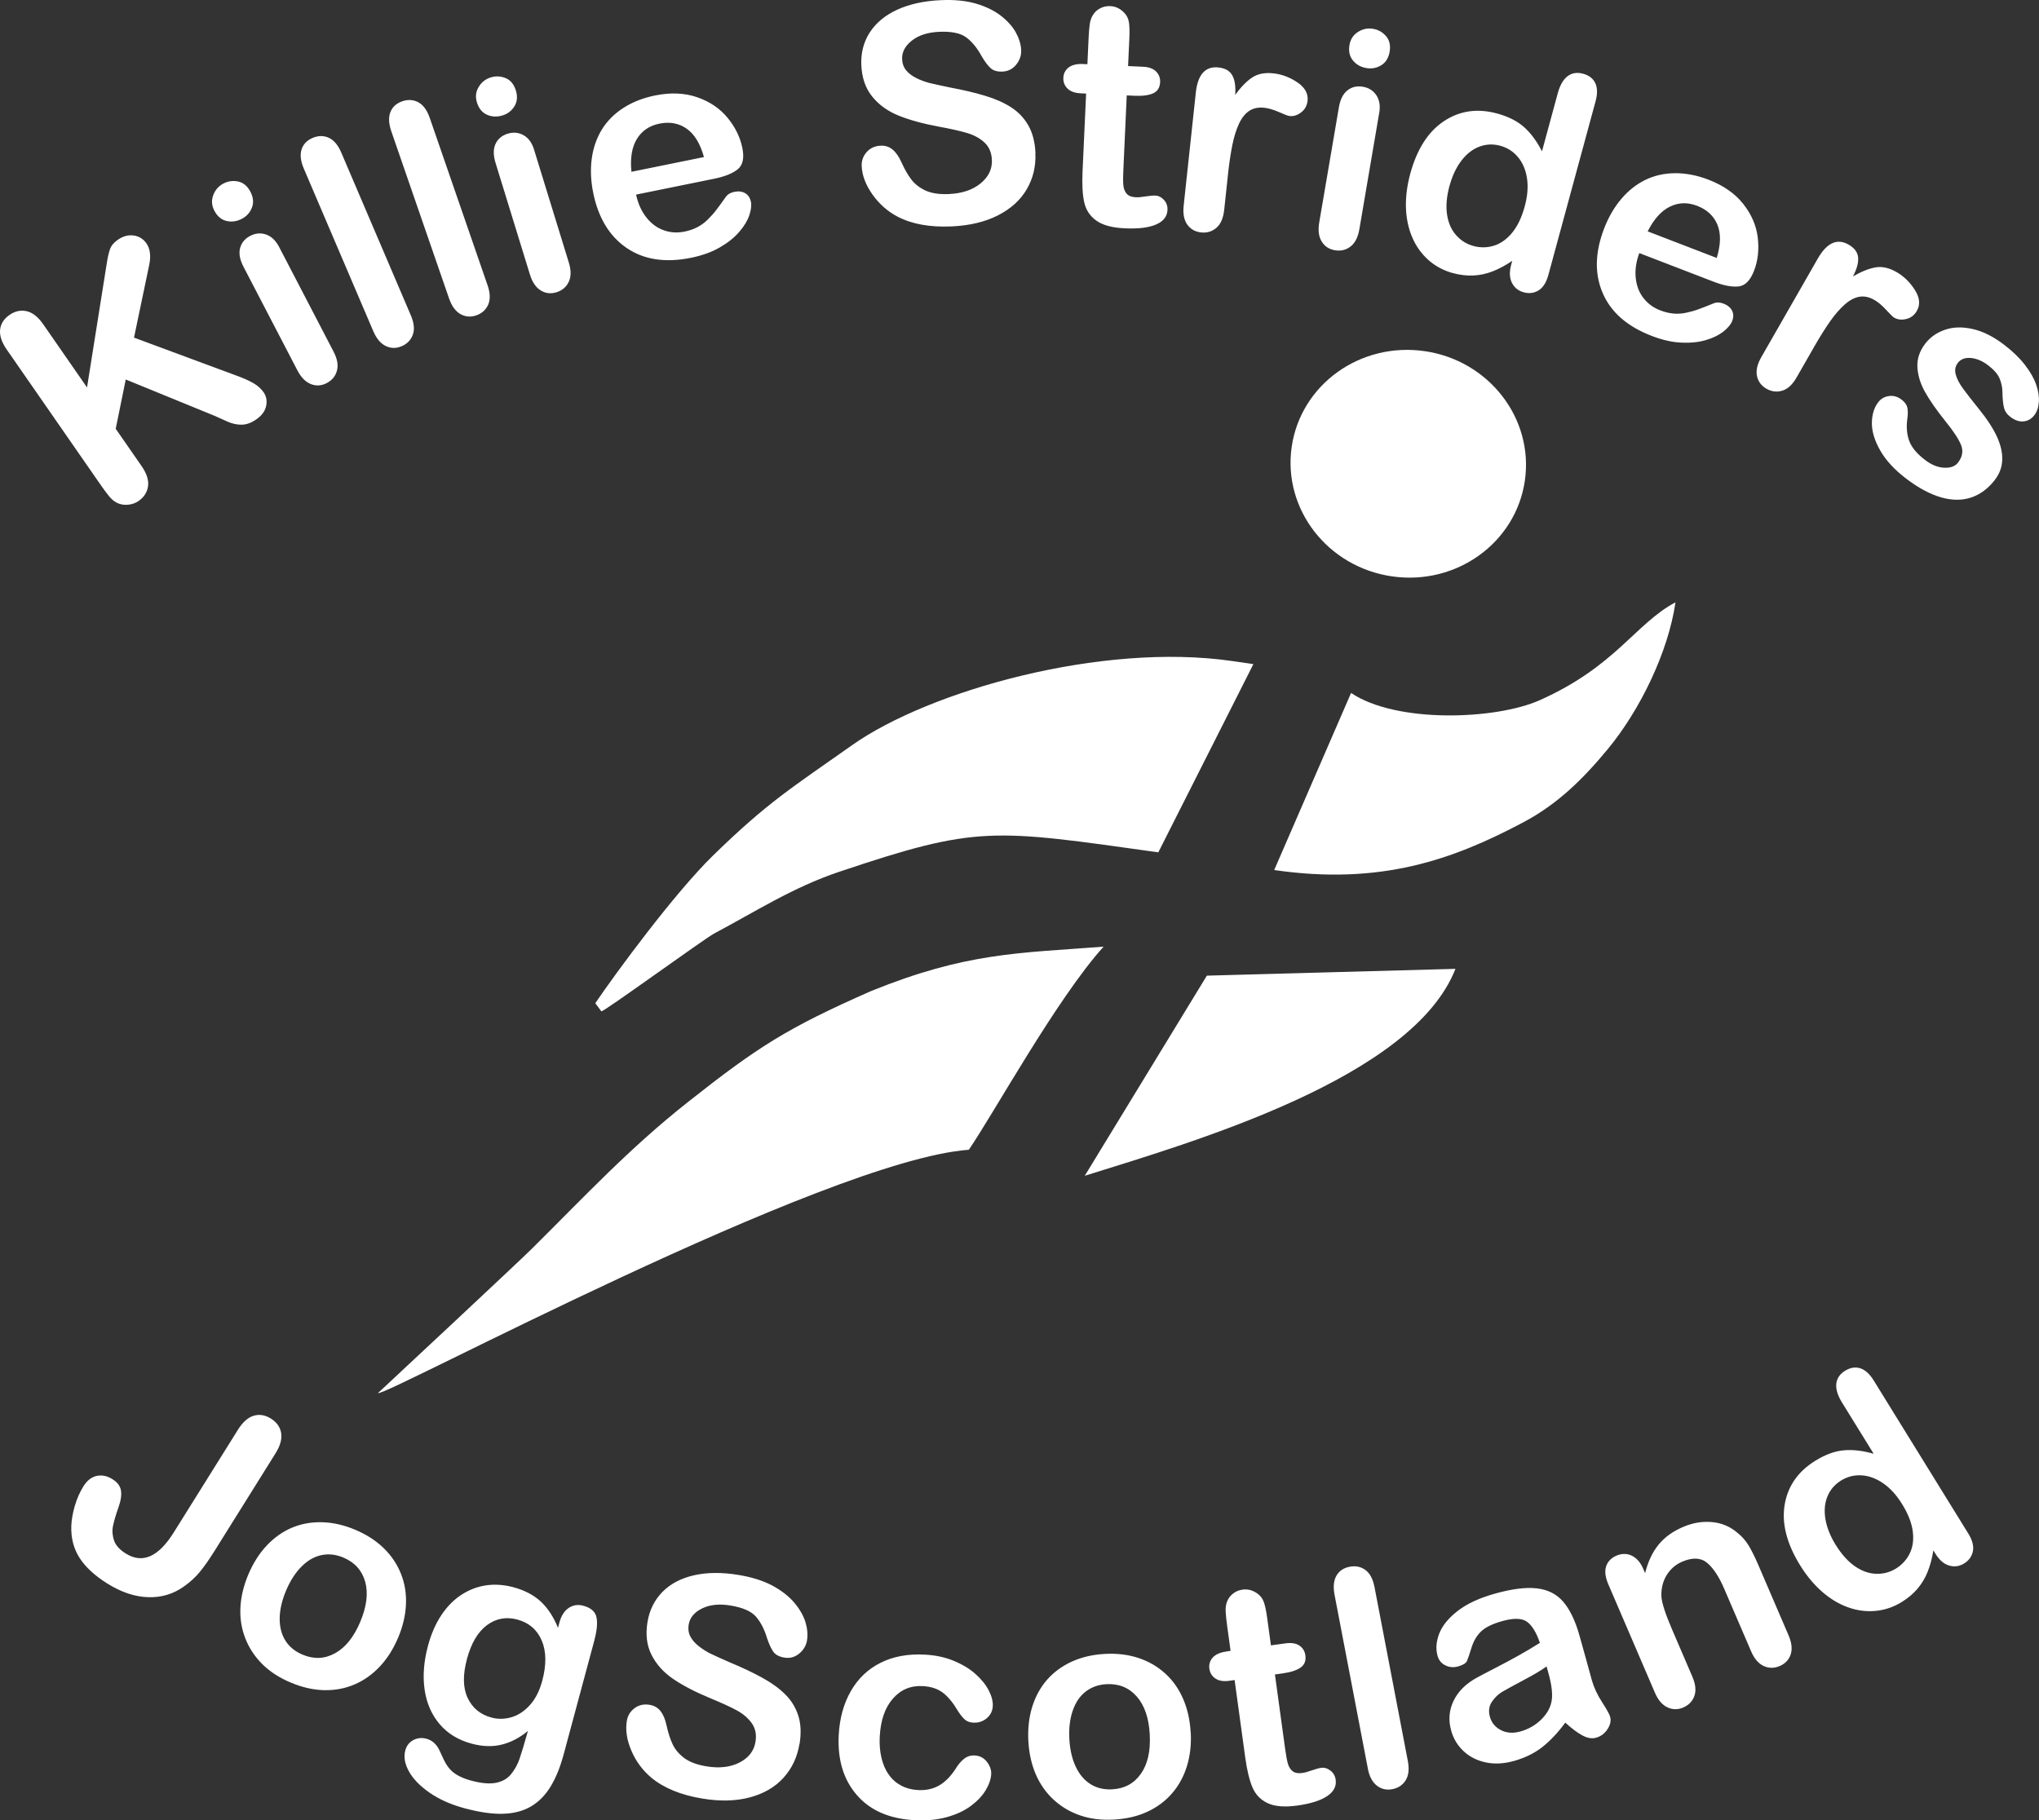
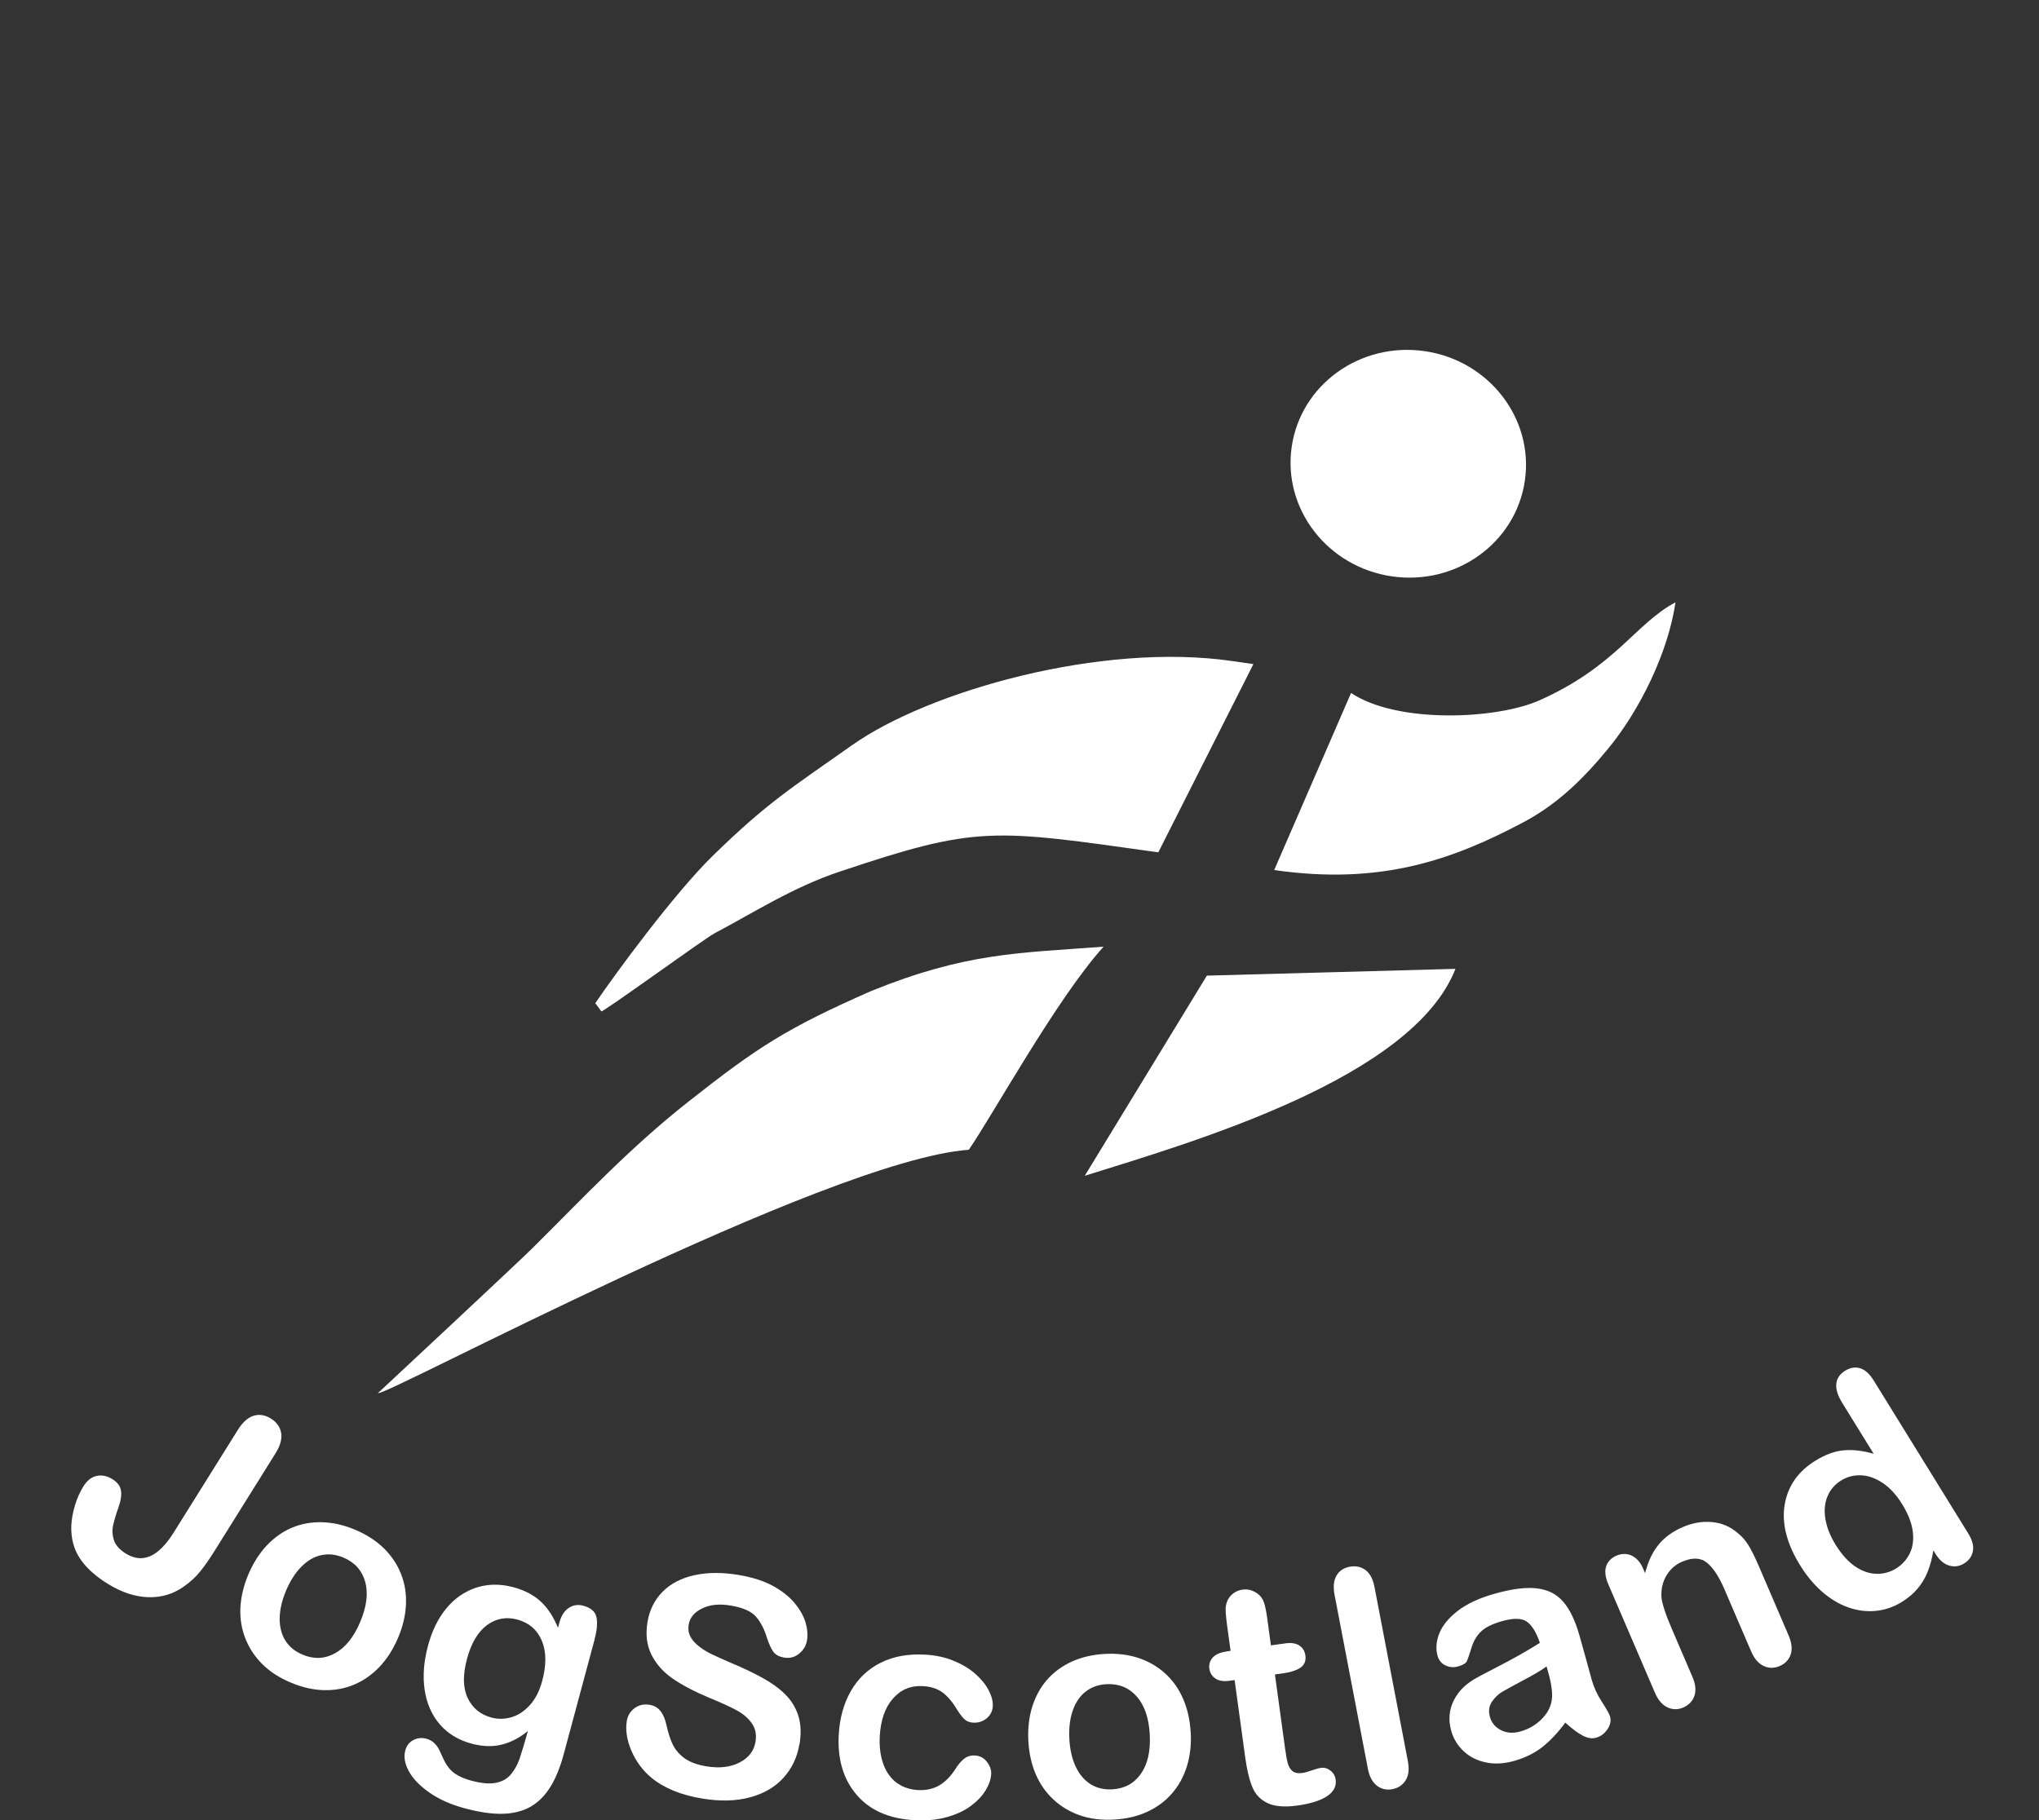
<svg xmlns="http://www.w3.org/2000/svg" id="Layer_2" viewBox="0 0 752.52 671.99">
  <rect x="0" y="0" width="752.52" height="671.99" fill="#333333" stroke="none" />
  <defs>
    <style>.cls-1{fill-rule:evenodd;}.cls-1,.cls-2{fill:#fff;stroke-width:0px;}</style>
  </defs>
  <g id="Layer_1-2">
-     <path class="cls-1" d="M525.78,129.62c23.76,3.45,40.32,24.87,36.99,47.83-3.34,22.96-25.31,38.77-49.07,35.31-23.76-3.45-40.32-24.87-36.98-47.82,3.34-22.96,25.31-38.77,49.07-35.31M357.55,424.44c9.09-13.23,32.46-55.82,49.74-74.98-31.34,2.41-50.54,2.09-85.84,16.4-30.94,13.63-41.76,20.57-67.53,40.93-21.67,17.12-37.98,34.68-57.64,54.19-5.01,4.97-56.3,52.86-56.78,53.26,1.5,2.01,165.04-85.92,218.06-89.81ZM400.34,434.04c40.36-12.62,121-36,136.82-76.39l-91.75,2.51-45.07,73.89ZM618.35,222.35c-14.85,7.89-21.97,23.58-50.1,36.13-16.2,7.23-52.87,8.62-69.62-2.68l-28.37,65.37c39.36,5.72,66.04-3.86,91.94-17.62,12.6-6.69,21.95-15.86,31.19-27.04,11.82-14.31,22.28-35.68,24.97-54.17ZM219.7,370.33l2.24,3c.42.56,38.07-26.84,41.62-28.72,14.97-7.94,29.05-17.04,46.07-22.76,51.21-17.21,56.45-15.82,117.86-7.21l35.09-69.48-7.86-1.14c-48.24-7.01-111.9,11.02-140.28,31.08-22.22,15.71-31.03,20.95-51.32,40.75-14.19,13.86-35.9,43.38-43.42,54.48Z" />
+     <path class="cls-1" d="M525.78,129.62c23.76,3.45,40.32,24.87,36.99,47.83-3.34,22.96-25.31,38.77-49.07,35.31-23.76-3.45-40.32-24.87-36.98-47.82,3.34-22.96,25.31-38.77,49.07-35.31M357.55,424.44c9.09-13.23,32.46-55.82,49.74-74.98-31.34,2.41-50.54,2.09-85.84,16.4-30.94,13.63-41.76,20.57-67.53,40.93-21.67,17.12-37.98,34.68-57.64,54.19-5.01,4.97-56.3,52.86-56.78,53.26,1.5,2.01,165.04-85.92,218.06-89.81ZM400.34,434.04c40.36-12.62,121-36,136.82-76.39l-91.75,2.51-45.07,73.89ZM618.35,222.35c-14.85,7.89-21.97,23.58-50.1,36.13-16.2,7.23-52.87,8.62-69.62-2.68l-28.37,65.37c39.36,5.72,66.04-3.86,91.94-17.62,12.6-6.69,21.95-15.86,31.19-27.04,11.82-14.31,22.28-35.68,24.97-54.17M219.7,370.33l2.24,3c.42.56,38.07-26.84,41.62-28.72,14.97-7.94,29.05-17.04,46.07-22.76,51.21-17.21,56.45-15.82,117.86-7.21l35.09-69.48-7.86-1.14c-48.24-7.01-111.9,11.02-140.28,31.08-22.22,15.71-31.03,20.95-51.32,40.75-14.19,13.86-35.9,43.38-43.42,54.48Z" />
    <path class="cls-2" d="M677.52,570.33c2.15,3.48,4.51,6.09,7.1,7.88,2.58,1.77,5.18,2.69,7.83,2.75,2.64.08,5.07-.57,7.28-1.93,2.26-1.4,3.94-3.26,5.08-5.57,1.14-2.32,1.52-5.03,1.13-8.13-.4-3.12-1.7-6.48-3.95-10.11-2.1-3.4-4.47-5.98-7.09-7.75-2.63-1.78-5.29-2.73-7.99-2.86-2.69-.13-5.15.51-7.41,1.9-2.34,1.45-4.03,3.4-5.05,5.87-1.02,2.47-1.27,5.26-.76,8.37.53,3.12,1.8,6.32,3.82,9.59M714.32,573.58l-.78-1.27c-.5,3.03-1.21,5.68-2.13,7.95-.9,2.26-2.15,4.34-3.7,6.18-1.56,1.85-3.49,3.49-5.81,4.92-3.06,1.89-6.3,2.99-9.72,3.3-3.41.32-6.83-.12-10.23-1.36-3.39-1.22-6.58-3.17-9.59-5.81-2.99-2.65-5.66-5.87-8-9.65-4.95-8.01-6.85-15.47-5.71-22.35,1.15-6.88,4.92-12.31,11.3-16.25,3.7-2.29,7.2-3.57,10.52-3.86,3.31-.3,7,.12,11.04,1.28l-11.69-18.92c-1.62-2.63-2.32-4.94-2.11-6.93.23-2,1.3-3.59,3.24-4.79,1.94-1.2,3.81-1.49,5.63-.91,1.8.59,3.46,2.09,4.94,4.49l34.9,56.49c1.5,2.43,2.08,4.62,1.71,6.53-.39,1.92-1.47,3.43-3.25,4.53-1.75,1.08-3.6,1.34-5.52.77-1.92-.56-3.61-2.02-5.06-4.36ZM606.43,579.06l.72,1.68c1.06-4.27,2.71-7.76,4.95-10.51,2.24-2.75,5.24-4.92,9-6.53,3.65-1.57,7.24-2.17,10.82-1.82,3.55.34,6.66,1.67,9.33,3.97,1.65,1.3,3.01,2.87,4.14,4.72,1.1,1.84,2.31,4.28,3.62,7.32l11.07,25.76c1.19,2.77,1.45,5.14.79,7.1-.65,1.96-2.01,3.38-4.03,4.26-2.06.88-4.05.88-5.97-.02-1.9-.9-3.44-2.7-4.6-5.4l-9.92-23.08c-1.95-4.55-4.1-7.77-6.4-9.65-2.3-1.86-5.34-1.99-9.13-.36-2.46,1.06-4.39,2.75-5.8,5.1-1.39,2.34-2.01,5-1.84,7.98.21,2.35,1.51,6.34,3.95,12l7.45,17.34c1.2,2.8,1.45,5.18.75,7.14-.7,1.96-2.07,3.39-4.11,4.27-1.99.85-3.95.83-5.85-.07-1.91-.9-3.44-2.7-4.6-5.4l-17.19-40c-1.13-2.63-1.41-4.85-.82-6.64.6-1.8,1.88-3.12,3.87-3.98,1.21-.52,2.44-.7,3.66-.55,1.23.15,2.38.68,3.46,1.57,1.09.91,1.98,2.18,2.69,3.83ZM570.79,615.16c-1.9,1.38-4.74,3.09-8.56,5.09-3.79,2.02-6.42,3.47-7.86,4.31-1.44.86-2.7,2.08-3.78,3.66-1.07,1.6-1.31,3.45-.71,5.58.62,2.19,1.99,3.82,4.09,4.89,2.09,1.07,4.48,1.23,7.18.47,2.86-.81,5.33-2.2,7.38-4.13,2.07-1.96,3.39-4.07,3.96-6.39.68-2.56.31-6.37-1.12-11.41l-.59-2.07ZM577.71,635.88c-2.74,3.72-5.55,6.71-8.43,8.99-2.89,2.29-6.38,4-10.44,5.16-3.71,1.05-7.2,1.24-10.43.57-3.22-.67-5.96-2.03-8.2-4.11-2.24-2.09-3.77-4.59-4.6-7.52-1.13-3.97-.83-7.69.89-11.2,1.72-3.52,4.65-6.37,8.78-8.58.84-.48,2.99-1.59,6.42-3.37,3.43-1.78,6.37-3.34,8.79-4.71,2.42-1.35,5.03-2.9,7.82-4.65-1.27-3.77-2.83-6.36-4.69-7.75-1.89-1.4-4.95-1.49-9.24-.27-3.68,1.04-6.31,2.34-7.86,3.9-1.58,1.54-2.73,3.54-3.47,5.98-.74,2.42-1.3,4.03-1.66,4.86-.38.81-1.46,1.47-3.25,1.98-1.63.46-3.19.34-4.67-.38-1.47-.7-2.45-1.87-2.91-3.5-.73-2.55-.52-5.29.59-8.21,1.13-2.92,3.37-5.69,6.75-8.34,3.38-2.64,7.92-4.77,13.63-6.39,6.36-1.8,11.59-2.47,15.66-2,4.07.47,7.32,2.11,9.75,4.95,2.43,2.83,4.41,6.93,5.94,12.31.97,3.41,1.77,6.29,2.42,8.67.66,2.38,1.39,5.03,2.18,7.94.77,2.72,2.03,5.43,3.78,8.13,1.74,2.68,2.71,4.46,2.96,5.31.42,1.49.12,3.04-.93,4.65-1.07,1.62-2.47,2.68-4.25,3.18-1.49.42-3.15.15-4.99-.83-1.85-.98-3.96-2.56-6.34-4.74ZM504.83,652.89l-12.29-64.14c-.57-2.96-.33-5.32.69-7.09,1.02-1.77,2.65-2.87,4.89-3.3,2.22-.42,4.18-.01,5.83,1.22,1.66,1.23,2.77,3.34,3.34,6.34l12.29,64.14c.57,3,.3,5.37-.8,7.13-1.1,1.76-2.75,2.87-4.93,3.28-2.16.41-4.07-.03-5.72-1.32-1.65-1.3-2.76-3.38-3.31-6.27ZM452.52,609.64l1.64-.23-1.23-8.97c-.33-2.41-.53-4.3-.59-5.68-.06-1.4.13-2.62.58-3.67.44-1.1,1.16-2.06,2.18-2.84.99-.78,2.17-1.27,3.53-1.45,1.89-.26,3.68.22,5.4,1.43,1.16.81,1.95,1.88,2.42,3.22.47,1.32.86,3.25,1.21,5.76l1.39,10.17,5.47-.75c2.11-.29,3.8,0,5.04.83,1.26.85,1.99,2.06,2.21,3.61.28,2.02-.34,3.52-1.81,4.54-1.48,1.02-3.68,1.72-6.65,2.13l-2.78.38,3.76,27.43c.32,2.33.64,4.13.98,5.36.34,1.23.91,2.19,1.73,2.88.83.68,2.05.92,3.65.7.86-.12,2.03-.43,3.48-.95,1.45-.5,2.6-.83,3.42-.94,1.21-.17,2.36.17,3.47,1.01,1.1.84,1.73,1.97,1.93,3.39.33,2.41-.73,4.41-3.16,6.04-2.45,1.65-6.13,2.8-11.06,3.48-4.66.64-8.3.34-10.9-.9-2.62-1.24-4.49-3.19-5.61-5.86-1.12-2.66-2-6.3-2.64-10.93l-3.93-28.64-1.96.27c-2.16.3-3.87.02-5.13-.85-1.28-.85-2.02-2.08-2.23-3.65-.21-1.55.21-2.92,1.25-4.09,1.06-1.15,2.71-1.89,4.96-2.2ZM424.34,640.33c-.33-6.13-1.94-10.82-4.82-14.09-2.89-3.26-6.59-4.77-11.15-4.53-2.95.16-5.49,1.05-7.64,2.7-2.15,1.64-3.76,3.99-4.81,7.03-1.06,3.04-1.48,6.55-1.26,10.5.21,3.93,1,7.34,2.34,10.21,1.36,2.87,3.18,5.03,5.48,6.47,2.3,1.44,4.98,2.07,7.99,1.91,4.55-.25,8.07-2.15,10.59-5.74,2.51-3.57,3.6-8.4,3.27-14.45ZM439.46,639.52c.24,4.49-.23,8.65-1.42,12.5-1.21,3.86-3.04,7.22-5.55,10.07-2.49,2.87-5.55,5.11-9.14,6.76-3.59,1.65-7.69,2.6-12.28,2.85-4.57.25-8.71-.26-12.42-1.54-3.71-1.27-6.98-3.21-9.8-5.81-2.8-2.58-5-5.71-6.58-9.36-1.57-3.67-2.49-7.75-2.74-12.26-.25-4.55.22-8.76,1.41-12.62,1.21-3.86,3.02-7.2,5.49-10.03,2.47-2.81,5.52-5.05,9.14-6.7,3.63-1.65,7.69-2.6,12.18-2.84,4.55-.25,8.73.26,12.51,1.53,3.78,1.27,7.08,3.2,9.87,5.78,2.8,2.56,4.99,5.69,6.56,9.38,1.58,3.67,2.49,7.77,2.74,12.28ZM365.81,654.93c-.1,1.86-.78,3.84-2.02,5.91-1.23,2.06-3.05,4-5.45,5.79-2.4,1.79-5.38,3.19-8.94,4.17-3.54.99-7.51,1.36-11.89,1.12-9.29-.51-16.4-3.61-21.31-9.32-4.93-5.7-7.15-13.1-6.65-22.22.34-6.17,1.84-11.55,4.49-16.16,2.65-4.61,6.31-8.09,10.96-10.41,4.67-2.35,10.14-3.35,16.42-3,3.89.21,7.43.97,10.62,2.3,3.17,1.32,5.86,2.94,8.01,4.87,2.16,1.93,3.78,3.94,4.86,6.04,1.09,2.12,1.59,4.05,1.49,5.82-.1,1.81-.86,3.29-2.26,4.48-1.42,1.17-3.07,1.7-4.99,1.59-1.24-.07-2.26-.44-3.05-1.13-.79-.68-1.66-1.77-2.61-3.25-1.69-2.88-3.49-5.1-5.41-6.6-1.94-1.5-4.44-2.34-7.52-2.51-4.44-.24-8.12,1.29-11.02,4.62-2.92,3.31-4.53,7.97-4.86,13.99-.15,2.82.06,5.43.63,7.84.57,2.41,1.45,4.49,2.7,6.22,1.22,1.75,2.75,3.09,4.59,4.06,1.81.97,3.86,1.51,6.1,1.64,3.01.17,5.62-.39,7.84-1.66,2.24-1.27,4.25-3.31,6.07-6.08.99-1.64,2.06-2.9,3.19-3.79,1.11-.9,2.45-1.32,3.99-1.23,1.84.1,3.33.9,4.45,2.36,1.13,1.46,1.67,2.98,1.58,4.56ZM295.02,643.91c-.8,4.81-2.76,8.93-5.88,12.37-3.11,3.44-7.25,5.84-12.4,7.22-5.15,1.38-11.02,1.52-17.57.43-7.88-1.3-14.13-3.87-18.75-7.67-3.27-2.73-5.73-6.08-7.41-10.02-1.68-3.94-2.23-7.6-1.67-10.99.32-1.95,1.29-3.51,2.88-4.7,1.59-1.17,3.43-1.57,5.53-1.22,1.71.28,3.05,1.06,4.04,2.35,1.01,1.27,1.75,3.06,2.23,5.35.59,2.69,1.35,5.02,2.24,6.9.91,1.91,2.33,3.59,4.28,5.06,1.97,1.45,4.69,2.48,8.18,3.05,4.77.79,8.86.32,12.22-1.41,3.36-1.73,5.33-4.27,5.88-7.62.44-2.66,0-4.94-1.35-6.85-1.34-1.92-3.23-3.53-5.65-4.83-2.4-1.3-5.68-2.79-9.79-4.48-5.5-2.29-10.05-4.66-13.6-7.08-3.57-2.44-6.22-5.4-7.98-8.88-1.75-3.48-2.25-7.51-1.48-12.14.73-4.39,2.56-8.09,5.52-11.11,2.96-3,6.87-5.05,11.7-6.14,4.84-1.09,10.32-1.12,16.45-.1,4.89.81,9.02,2.12,12.41,3.92,3.36,1.82,6.07,3.92,8.1,6.32,2.01,2.39,3.38,4.8,4.12,7.19.71,2.39.91,4.66.56,6.75-.32,1.91-1.29,3.55-2.9,4.86-1.61,1.32-3.45,1.8-5.47,1.46-1.86-.31-3.17-1-3.99-2.07-.81-1.09-1.6-2.79-2.37-5.07-.97-3.25-2.31-5.9-4.07-7.93-1.75-2.03-4.88-3.4-9.39-4.15-4.16-.69-7.69-.34-10.54,1.08-2.87,1.42-4.51,3.39-4.94,5.98-.26,1.6-.06,3.04.62,4.36.68,1.3,1.72,2.5,3.11,3.59,1.39,1.09,2.82,1.99,4.3,2.73,1.48.72,3.95,1.84,7.39,3.34,4.32,1.8,8.22,3.63,11.65,5.52,3.43,1.87,6.28,3.92,8.54,6.17,2.27,2.23,3.87,4.86,4.84,7.86.97,3.02,1.13,6.54.46,10.58ZM172.34,612.41c-1.59,5.89-1.49,10.69.26,14.4,1.77,3.71,4.67,6.11,8.76,7.22,2.4.65,4.87.61,7.36-.11,2.49-.71,4.77-2.21,6.81-4.45,2.05-2.26,3.58-5.24,4.58-8.97,1.6-5.93,1.53-10.9-.18-14.91-1.71-3.99-4.7-6.57-8.96-7.72-4.15-1.12-7.9-.43-11.26,2.06-3.34,2.49-5.81,6.65-7.37,12.47ZM219.42,605.31l-11.37,42.24c-1.3,4.84-2.93,8.85-4.9,12.04-1.98,3.21-4.39,5.64-7.27,7.31-2.88,1.66-6.32,2.55-10.29,2.65-3.97.12-8.7-.57-14.16-2.04-5.02-1.35-9.3-3.26-12.87-5.73-3.55-2.46-6.1-5.09-7.65-7.89-1.53-2.79-1.97-5.35-1.34-7.69.48-1.78,1.47-3.06,2.97-3.86,1.52-.78,3.12-.95,4.83-.49,2.13.57,3.75,2.01,4.84,4.33.53,1.16,1.09,2.34,1.64,3.54.58,1.19,1.28,2.28,2.09,3.24.83.96,1.91,1.82,3.24,2.53,1.32.73,2.92,1.33,4.75,1.83,3.76,1.01,6.82,1.27,9.17.79,2.38-.49,4.22-1.55,5.55-3.23,1.34-1.65,2.38-3.53,3.1-5.64.72-2.11,1.76-5.51,3.09-10.26-3.08,2.53-6.3,4.21-9.67,5.04-3.37.85-7.08.73-11.12-.36-4.87-1.31-8.8-3.69-11.76-7.16-2.97-3.47-4.83-7.7-5.57-12.71-.74-5-.33-10.43,1.24-16.28,1.18-4.38,2.84-8.17,4.97-11.36,2.15-3.19,4.64-5.71,7.49-7.52,2.85-1.83,5.87-2.96,9.09-3.42,3.2-.44,6.53-.21,9.97.71,4.11,1.11,7.48,2.87,10.07,5.26,2.59,2.4,4.72,5.64,6.39,9.72l.53-1.98c.68-2.53,1.85-4.32,3.45-5.37,1.61-1.07,3.4-1.33,5.36-.8,2.8.75,4.42,2.19,4.86,4.27.43,2.09.18,4.85-.75,8.3ZM132.96,598.69c2.38-5.66,2.98-10.58,1.82-14.78-1.18-4.19-3.85-7.17-8.05-8.94-2.73-1.15-5.4-1.45-8.05-.91-2.66.54-5.13,1.95-7.39,4.23-2.28,2.27-4.19,5.25-5.72,8.89-1.53,3.63-2.31,7.04-2.35,10.21-.03,3.18.66,5.91,2.1,8.22,1.44,2.3,3.57,4.04,6.35,5.2,4.2,1.77,8.2,1.59,12.03-.54,3.81-2.12,6.91-5.98,9.26-11.57ZM146.92,604.56c-1.74,4.15-3.98,7.68-6.74,10.63-2.77,2.94-5.89,5.16-9.39,6.64-3.49,1.5-7.23,2.17-11.17,2.09-3.95-.09-8.05-1.01-12.29-2.79-4.22-1.77-7.72-4.04-10.5-6.8-2.78-2.76-4.88-5.93-6.28-9.5-1.39-3.55-2.01-7.32-1.83-11.29.19-3.99,1.14-8.06,2.89-12.23,1.77-4.2,4.03-7.78,6.78-10.73,2.77-2.94,5.86-5.15,9.32-6.62,3.45-1.45,7.17-2.13,11.15-2.03,3.98.1,8.05,1.01,12.2,2.76,4.2,1.77,7.74,4.05,10.59,6.84,2.85,2.79,4.97,5.97,6.36,9.52,1.4,3.53,2,7.3,1.81,11.3-.18,3.99-1.15,8.08-2.9,12.24ZM101.71,536.46l-22.44,35.92c-1.96,3.13-3.74,5.7-5.37,7.7-1.62,2.03-3.62,3.87-5.96,5.52-3.91,2.82-8.32,4.15-13.22,4-4.91-.14-9.93-1.81-15.07-5.02-4.65-2.9-8.07-6.06-10.26-9.45-2.2-3.41-3.21-7.33-3.08-11.81.1-2.36.54-4.88,1.33-7.54.8-2.67,1.86-5.03,3.13-7.08,1.37-2.19,3.01-3.47,4.95-3.88,1.93-.39,3.86.01,5.76,1.2,1.84,1.15,2.9,2.54,3.16,4.19.28,1.64-.03,3.74-.94,6.3-.97,2.73-1.62,4.98-1.99,6.75-.37,1.77-.24,3.55.36,5.35.6,1.82,2.05,3.44,4.37,4.88,6.15,3.84,12.03,1.25,17.67-7.77l23.71-37.95c1.75-2.79,3.69-4.51,5.79-5.15,2.11-.64,4.22-.29,6.35,1.03,2.14,1.34,3.41,3.11,3.79,5.3.38,2.19-.28,4.68-2.04,7.5Z" />
-     <path class="cls-2" d="M736.33,177.03c-2.52,3.29-5.48,5.5-8.88,6.63-3.4,1.13-7.14,1.09-11.2-.1-4.07-1.19-8.34-3.51-12.85-6.95-4.29-3.28-7.47-6.75-9.53-10.41-2.07-3.65-3.07-7.02-3.03-10.12.05-3.07.82-5.6,2.34-7.59,1.01-1.32,2.33-2.08,3.98-2.29,1.65-.23,3.18.21,4.62,1.3,1.26.96,1.97,2.01,2.18,3.14.2,1.13.2,2.47-.05,4.06-.4,3.06-.15,5.78.75,8.14.89,2.37,2.83,4.67,5.78,6.93,2.39,1.83,4.77,2.79,7.1,2.89,2.35.11,4.05-.53,5.1-1.9,1.61-2.11,1.99-4.24,1.14-6.43-.87-2.18-2.78-5.11-5.75-8.78-3.34-4.16-5.87-7.8-7.6-10.9-1.72-3.09-2.64-6.16-2.79-9.19-.14-3.02.82-5.89,2.87-8.57,1.84-2.41,4.29-4.12,7.34-5.17,3.07-1.04,6.47-1.12,10.24-.25,3.76.85,7.61,2.78,11.56,5.8,3.1,2.37,5.64,4.81,7.6,7.33,1.98,2.53,3.38,4.98,4.2,7.31.83,2.36,1.17,4.52,1.01,6.49-.14,1.98-.68,3.58-1.65,4.85-1.04,1.36-2.37,2.14-3.96,2.3-1.59.18-3.24-.39-4.93-1.68-1.23-.94-2.01-2.08-2.34-3.45-.32-1.35-.5-3.16-.55-5.42,0-1.85-.35-3.61-1.04-5.25-.69-1.64-2.09-3.25-4.2-4.87-2.16-1.65-4.31-2.55-6.44-2.74-2.13-.16-3.73.44-4.78,1.82-.96,1.26-1.23,2.69-.78,4.28.44,1.62,1.34,3.37,2.72,5.25,1.38,1.88,3.34,4.4,5.89,7.56,3.02,3.73,5.23,7.15,6.62,10.2,1.39,3.05,2.04,5.89,1.93,8.54-.09,2.63-.96,5.05-2.65,7.25M669.31,128.42l-6.25,10.91c-1.52,2.65-3.27,4.27-5.27,4.88-2,.61-3.95.38-5.86-.71-1.88-1.08-3.05-2.64-3.49-4.67-.44-2.03.09-4.36,1.58-6.97l20.85-36.39c3.36-5.87,7.17-7.59,11.4-5.16,2.16,1.24,3.33,2.82,3.49,4.74.18,1.92-.47,4.27-1.91,7,3.09-1.79,5.86-2.91,8.3-3.34,2.44-.43,5.02.14,7.76,1.71,2.75,1.57,5.02,3.79,6.81,6.64,1.8,2.85,2.04,5.42.73,7.69-.92,1.6-2.21,2.6-3.92,3.01-1.69.42-3.18.24-4.45-.49-.47-.27-1.46-1.23-2.96-2.87-1.51-1.65-2.96-2.87-4.36-3.67-1.91-1.1-3.75-1.48-5.55-1.18-1.79.32-3.59,1.26-5.39,2.86-1.8,1.59-3.61,3.68-5.43,6.26-1.81,2.59-3.84,5.83-6.09,9.75ZM608.1,85.41l25.48,9.81c1.51-4.93,1.59-9.01.26-12.27-1.34-3.24-3.83-5.57-7.5-6.98-3.51-1.35-6.85-1.24-10.02.3-3.18,1.56-5.93,4.6-8.22,9.14ZM632.51,104.02l-27.5-10.59c-1.2,3.21-1.63,6.27-1.32,9.2.31,2.92,1.27,5.39,2.87,7.42,1.59,2.05,3.66,3.55,6.15,4.51,1.69.65,3.29,1.04,4.83,1.18,1.55.16,3.13.05,4.75-.29,1.64-.34,3.18-.77,4.65-1.32,1.48-.54,3.4-1.29,5.8-2.27.96-.34,2.1-.26,3.43.25,1.44.56,2.46,1.41,3.06,2.55.58,1.11.6,2.41.05,3.85-.49,1.26-1.57,2.54-3.21,3.87-1.65,1.3-3.77,2.36-6.39,3.13-2.61.79-5.62,1.13-9.05.97-3.44-.13-7.13-.97-11.07-2.49-9.03-3.48-15.05-8.76-18.08-15.84-3.03-7.08-2.84-15.02.56-23.84,1.6-4.15,3.7-7.78,6.3-10.85,2.6-3.08,5.58-5.42,8.91-7.06,3.35-1.62,7.02-2.44,11-2.46,3.98-.02,8.1.78,12.31,2.4,5.5,2.12,9.76,5.09,12.79,8.92,3.04,3.84,4.83,7.95,5.37,12.4.54,4.43.08,8.55-1.39,12.36-1.36,3.53-3.27,5.44-5.69,5.72-2.42.26-5.47-.31-9.14-1.73ZM534.95,68.63c-1.07,3.94-1.36,7.46-.9,10.57.47,3.09,1.58,5.62,3.34,7.6,1.75,1.98,3.88,3.32,6.39,4,2.56.7,5.07.66,7.54-.1,2.47-.75,4.71-2.33,6.71-4.73,2-2.42,3.57-5.66,4.69-9.79,1.05-3.85,1.31-7.35.82-10.47-.49-3.14-1.62-5.73-3.37-7.78-1.74-2.06-3.89-3.42-6.45-4.12-2.65-.72-5.24-.62-7.74.32-2.5.94-4.7,2.66-6.63,5.17-1.92,2.52-3.39,5.64-4.39,9.34ZM557.72,97.73l.39-1.43c-2.55,1.71-4.97,3-7.26,3.88-2.27.89-4.63,1.4-7.05,1.52-2.41.12-4.93-.17-7.57-.88-3.47-.94-6.49-2.56-9.05-4.84-2.56-2.28-4.58-5.07-5.99-8.4-1.42-3.31-2.18-6.97-2.31-10.97-.11-3.99.42-8.14,1.58-12.43,2.47-9.09,6.61-15.57,12.42-19.44,5.81-3.87,12.35-4.82,19.59-2.86,4.2,1.14,7.52,2.82,10.01,5.04,2.48,2.22,4.7,5.2,6.61,8.94l5.83-21.46c.81-2.98,2.02-5.07,3.62-6.28,1.61-1.2,3.51-1.51,5.71-.91,2.2.6,3.7,1.76,4.52,3.49.8,1.72.84,3.95.1,6.68l-17.41,64.08c-.75,2.76-1.95,4.68-3.6,5.72-1.67,1.03-3.51,1.27-5.52.72-1.98-.54-3.44-1.71-4.34-3.5-.9-1.79-1-4.02-.28-6.67ZM504.29,25.13c-2.06-.35-3.72-1.28-4.97-2.8-1.25-1.51-1.67-3.44-1.27-5.76.36-2.08,1.39-3.68,3.13-4.78,1.73-1.1,3.6-1.49,5.58-1.15,1.93.33,3.52,1.23,4.79,2.71,1.27,1.5,1.71,3.41,1.31,5.75-.39,2.28-1.42,3.94-3.08,4.98-1.67,1.03-3.49,1.39-5.49,1.05ZM509.01,41.71l-7.32,42.92c-.51,2.97-1.6,5.1-3.27,6.38-1.67,1.28-3.58,1.74-5.75,1.37-2.17-.37-3.8-1.45-4.89-3.24-1.09-1.79-1.4-4.14-.9-7.03l7.25-42.47c.5-2.95,1.57-5.04,3.18-6.3,1.61-1.25,3.5-1.7,5.67-1.32,2.17.37,3.83,1.42,4.98,3.14,1.16,1.73,1.51,3.93,1.06,6.56ZM453.14,65l-1.34,12.51c-.33,3.03-1.28,5.22-2.87,6.59-1.59,1.36-3.47,1.94-5.66,1.7-2.15-.23-3.85-1.19-5.07-2.87-1.22-1.68-1.67-4.02-1.35-7.02l4.48-41.7c.72-6.72,3.52-9.83,8.37-9.31,2.47.27,4.18,1.24,5.1,2.93.94,1.69,1.28,4.1,1.07,7.18,2.11-2.88,4.19-5.02,6.25-6.39,2.06-1.37,4.65-1.89,7.8-1.55,3.15.34,6.11,1.45,8.9,3.34,2.79,1.89,4.04,4.15,3.76,6.75-.2,1.83-.98,3.27-2.38,4.33-1.38,1.06-2.81,1.5-4.27,1.34-.54-.06-1.84-.54-3.86-1.44-2.04-.9-3.86-1.44-5.47-1.61-2.19-.24-4.03.15-5.56,1.15-1.51,1.01-2.78,2.6-3.79,4.78-1.01,2.18-1.83,4.82-2.46,7.92-.62,3.1-1.18,6.88-1.66,11.38ZM399.67,23.63l1.65.08.41-9.05c.11-2.43.25-4.32.45-5.69.19-1.39.61-2.56,1.23-3.51.63-1.01,1.52-1.82,2.65-2.41,1.12-.59,2.36-.85,3.73-.79,1.9.09,3.58.88,5.06,2.38.99,1.01,1.58,2.2,1.8,3.61.22,1.39.26,3.35.15,5.89l-.47,10.25,5.51.25c2.13.1,3.74.68,4.8,1.73,1.08,1.07,1.59,2.39,1.52,3.95-.09,2.03-.97,3.41-2.6,4.14-1.64.74-3.93,1.03-6.92.89l-2.8-.13-1.26,27.65c-.11,2.35-.12,4.18,0,5.45.11,1.27.5,2.32,1.18,3.15.7.82,1.85,1.27,3.46,1.35.87.04,2.08-.06,3.6-.31,1.52-.23,2.71-.35,3.54-.31,1.22.05,2.29.59,3.23,1.62.93,1.02,1.35,2.25,1.28,3.68-.11,2.43-1.51,4.21-4.2,5.37-2.71,1.18-6.54,1.64-11.51,1.42-4.7-.21-8.22-1.17-10.56-2.86-2.36-1.69-3.84-3.95-4.46-6.78-.63-2.82-.83-6.56-.62-11.23l1.32-28.88-1.97-.09c-2.18-.1-3.81-.68-4.9-1.77-1.1-1.07-1.61-2.41-1.53-3.99.07-1.56.73-2.83,1.96-3.79,1.25-.94,3-1.37,5.28-1.27ZM382.12,56.53c.22,4.87-.84,9.31-3.18,13.32-2.32,4.01-5.87,7.22-10.63,9.65-4.75,2.42-10.46,3.78-17.1,4.08-7.98.36-14.63-.84-19.94-3.6-3.77-1.99-6.87-4.76-9.33-8.26-2.46-3.51-3.77-6.97-3.92-10.4-.09-1.97.53-3.7,1.84-5.19,1.31-1.47,3.03-2.25,5.15-2.35,1.73-.08,3.2.4,4.44,1.46,1.25,1.04,2.34,2.63,3.29,4.77,1.13,2.51,2.36,4.63,3.62,6.28,1.28,1.68,3.02,3.03,5.24,4.06,2.23,1.01,5.1,1.45,8.64,1.28,4.83-.22,8.73-1.53,11.66-3.93,2.93-2.4,4.32-5.29,4.17-8.67-.12-2.69-1.03-4.84-2.74-6.42-1.71-1.6-3.9-2.78-6.53-3.55-2.62-.77-6.14-1.55-10.51-2.35-5.86-1.09-10.8-2.47-14.78-4.09-4-1.65-7.21-3.99-9.65-7.02-2.44-3.04-3.76-6.88-3.98-11.56-.2-4.44.82-8.45,3.09-12.02,2.27-3.55,5.67-6.37,10.17-8.44,4.5-2.07,9.86-3.24,16.07-3.52,4.95-.23,9.27.2,12.95,1.26,3.67,1.08,6.75,2.58,9.24,4.5,2.46,1.92,4.31,3.99,5.52,6.18,1.19,2.19,1.86,4.36,1.96,6.49.09,1.94-.53,3.74-1.83,5.36-1.3,1.62-3,2.48-5.05,2.57-1.88.09-3.31-.32-4.33-1.2-1.02-.9-2.15-2.39-3.37-4.46-1.63-2.98-3.48-5.29-5.63-6.91-2.13-1.62-5.48-2.31-10.05-2.11-4.21.19-7.6,1.27-10.09,3.25-2.51,1.98-3.71,4.26-3.59,6.87.07,1.62.57,2.99,1.51,4.13.94,1.13,2.21,2.09,3.79,2.86,1.58.78,3.17,1.36,4.78,1.78,1.6.4,4.25.97,7.92,1.73,4.6.86,8.79,1.84,12.54,2.97,3.75,1.11,6.96,2.53,9.64,4.25,2.68,1.71,4.8,3.95,6.38,6.68,1.58,2.76,2.47,6.17,2.65,10.25ZM233.04,63.42l26.76-5.44c-1.37-4.97-3.5-8.45-6.38-10.48-2.87-2.01-6.22-2.64-10.08-1.85-3.69.75-6.44,2.63-8.29,5.64-1.85,3.03-2.52,7.07-2.01,12.13ZM263.63,65.97l-28.88,5.87c.72,3.35,2,6.16,3.83,8.46,1.83,2.3,3.97,3.86,6.41,4.71,2.44.87,4.99,1.02,7.61.49,1.77-.36,3.34-.89,4.71-1.61,1.39-.71,2.67-1.64,3.85-2.8,1.2-1.17,2.27-2.36,3.21-3.61.96-1.25,2.17-2.92,3.67-5.03.62-.8,1.63-1.35,3.03-1.64,1.51-.31,2.84-.13,3.95.51,1.09.62,1.81,1.71,2.12,3.22.27,1.33.05,2.99-.62,4.99-.69,1.99-1.91,4.02-3.71,6.08-1.77,2.07-4.13,3.97-7.11,5.69-2.97,1.74-6.53,3.02-10.67,3.86-9.49,1.93-17.4.71-23.76-3.63-6.36-4.34-10.47-11.13-12.35-20.4-.88-4.36-1.06-8.55-.53-12.54.53-3.99,1.79-7.57,3.71-10.75,1.95-3.16,4.6-5.83,7.95-7.99,3.35-2.16,7.24-3.7,11.67-4.6,5.78-1.17,10.97-.96,15.58.64,4.63,1.6,8.35,4.11,11.2,7.56,2.83,3.44,4.66,7.16,5.48,11.17.75,3.71.17,6.34-1.72,7.88-1.9,1.52-4.78,2.68-8.64,3.47ZM185.43,42.62c-2,.61-3.9.53-5.69-.26-1.8-.79-3.04-2.32-3.73-4.57-.62-2.02-.42-3.91.64-5.67,1.05-1.76,2.54-2.95,4.47-3.54,1.87-.58,3.69-.49,5.5.26,1.81.76,3.06,2.27,3.76,4.54.68,2.21.51,4.16-.51,5.83-1.02,1.67-2.48,2.81-4.43,3.41ZM197.12,55.3l12.81,41.61c.89,2.88.87,5.27-.04,7.16-.91,1.9-2.41,3.17-4.52,3.82-2.11.65-4.05.42-5.83-.69-1.78-1.11-3.11-3.06-3.97-5.87l-12.68-41.18c-.88-2.86-.87-5.21,0-7.05.87-1.84,2.36-3.09,4.47-3.74,2.11-.65,4.05-.46,5.87.56,1.81,1.02,3.12,2.82,3.9,5.38ZM165.74,110.2l-21.32-61.73c-.98-2.85-1.09-5.22-.33-7.12.76-1.9,2.22-3.21,4.37-3.96,2.14-.74,4.13-.61,5.95.38,1.81.99,3.22,2.91,4.21,5.8l21.32,61.73c1,2.88,1.06,5.27.23,7.17-.84,1.9-2.31,3.23-4.41,3.95-2.08.72-4.03.55-5.85-.49-1.82-1.05-3.21-2.96-4.17-5.73ZM137.79,122.31l-25.66-60.06c-1.18-2.77-1.46-5.13-.83-7.08.62-1.95,1.98-3.36,4.08-4.26,2.08-.89,4.08-.9,5.96-.05,1.88.85,3.42,2.68,4.62,5.48l25.66,60.06c1.2,2.81,1.44,5.18.74,7.14-.7,1.96-2.08,3.39-4.12,4.26-2.03.87-3.98.84-5.87-.07-1.89-.91-3.41-2.72-4.57-5.42ZM89.23,80.79c-1.86.97-3.74,1.22-5.65.77-1.91-.45-3.4-1.73-4.49-3.82-.97-1.87-1.11-3.77-.39-5.7.72-1.92,1.97-3.36,3.76-4.29,1.74-.9,3.54-1.14,5.45-.74,1.92.42,3.42,1.68,4.52,3.79,1.07,2.05,1.25,4,.55,5.83-.7,1.83-1.94,3.22-3.74,4.15ZM103.01,91.16l20.09,38.63c1.39,2.67,1.81,5.02,1.25,7.05-.56,2.03-1.8,3.55-3.76,4.57-1.96,1.02-3.91,1.14-5.86.37-1.95-.77-3.61-2.45-4.97-5.06l-19.88-38.22c-1.38-2.66-1.8-4.97-1.27-6.94.53-1.97,1.76-3.46,3.72-4.48,1.95-1.02,3.91-1.18,5.87-.51,1.96.68,3.57,2.22,4.81,4.59ZM15.96,119.72l16.16,23.3,7.3-45.91c.35-2.21.75-3.94,1.19-5.18.46-1.26,1.42-2.41,2.89-3.43,1.93-1.34,3.91-1.86,5.89-1.56,1.97.3,3.52,1.27,4.66,2.91,1.36,1.96,1.71,4.61,1.02,7.95l-5.61,26.83,37.59,13.94c2.63.95,4.77,1.89,6.42,2.84,1.63.93,2.91,2.08,3.83,3.41,1.02,1.47,1.32,3.16.92,5.07-.41,1.89-1.61,3.52-3.61,4.91-1.87,1.3-3.68,1.96-5.42,1.97-1.72.03-3.45-.35-5.2-1.12-1.74-.76-3.31-1.46-4.69-2.11l-32.89-13.45-3.7,18.2,9.53,13.74c1.93,2.78,2.73,5.28,2.39,7.51-.33,2.23-1.51,4.03-3.49,5.4-1.16.81-2.47,1.26-3.94,1.38-1.49.14-2.85-.11-4.14-.75-1.01-.53-1.95-1.35-2.81-2.4-.87-1.05-2.04-2.64-3.5-4.75L2.49,129.04c-1.89-2.72-2.69-5.17-2.45-7.36.25-2.19,1.4-4,3.46-5.42,2.01-1.4,4.11-1.87,6.3-1.39,2.19.48,4.25,2.09,6.16,4.85Z" />
  </g>
</svg>